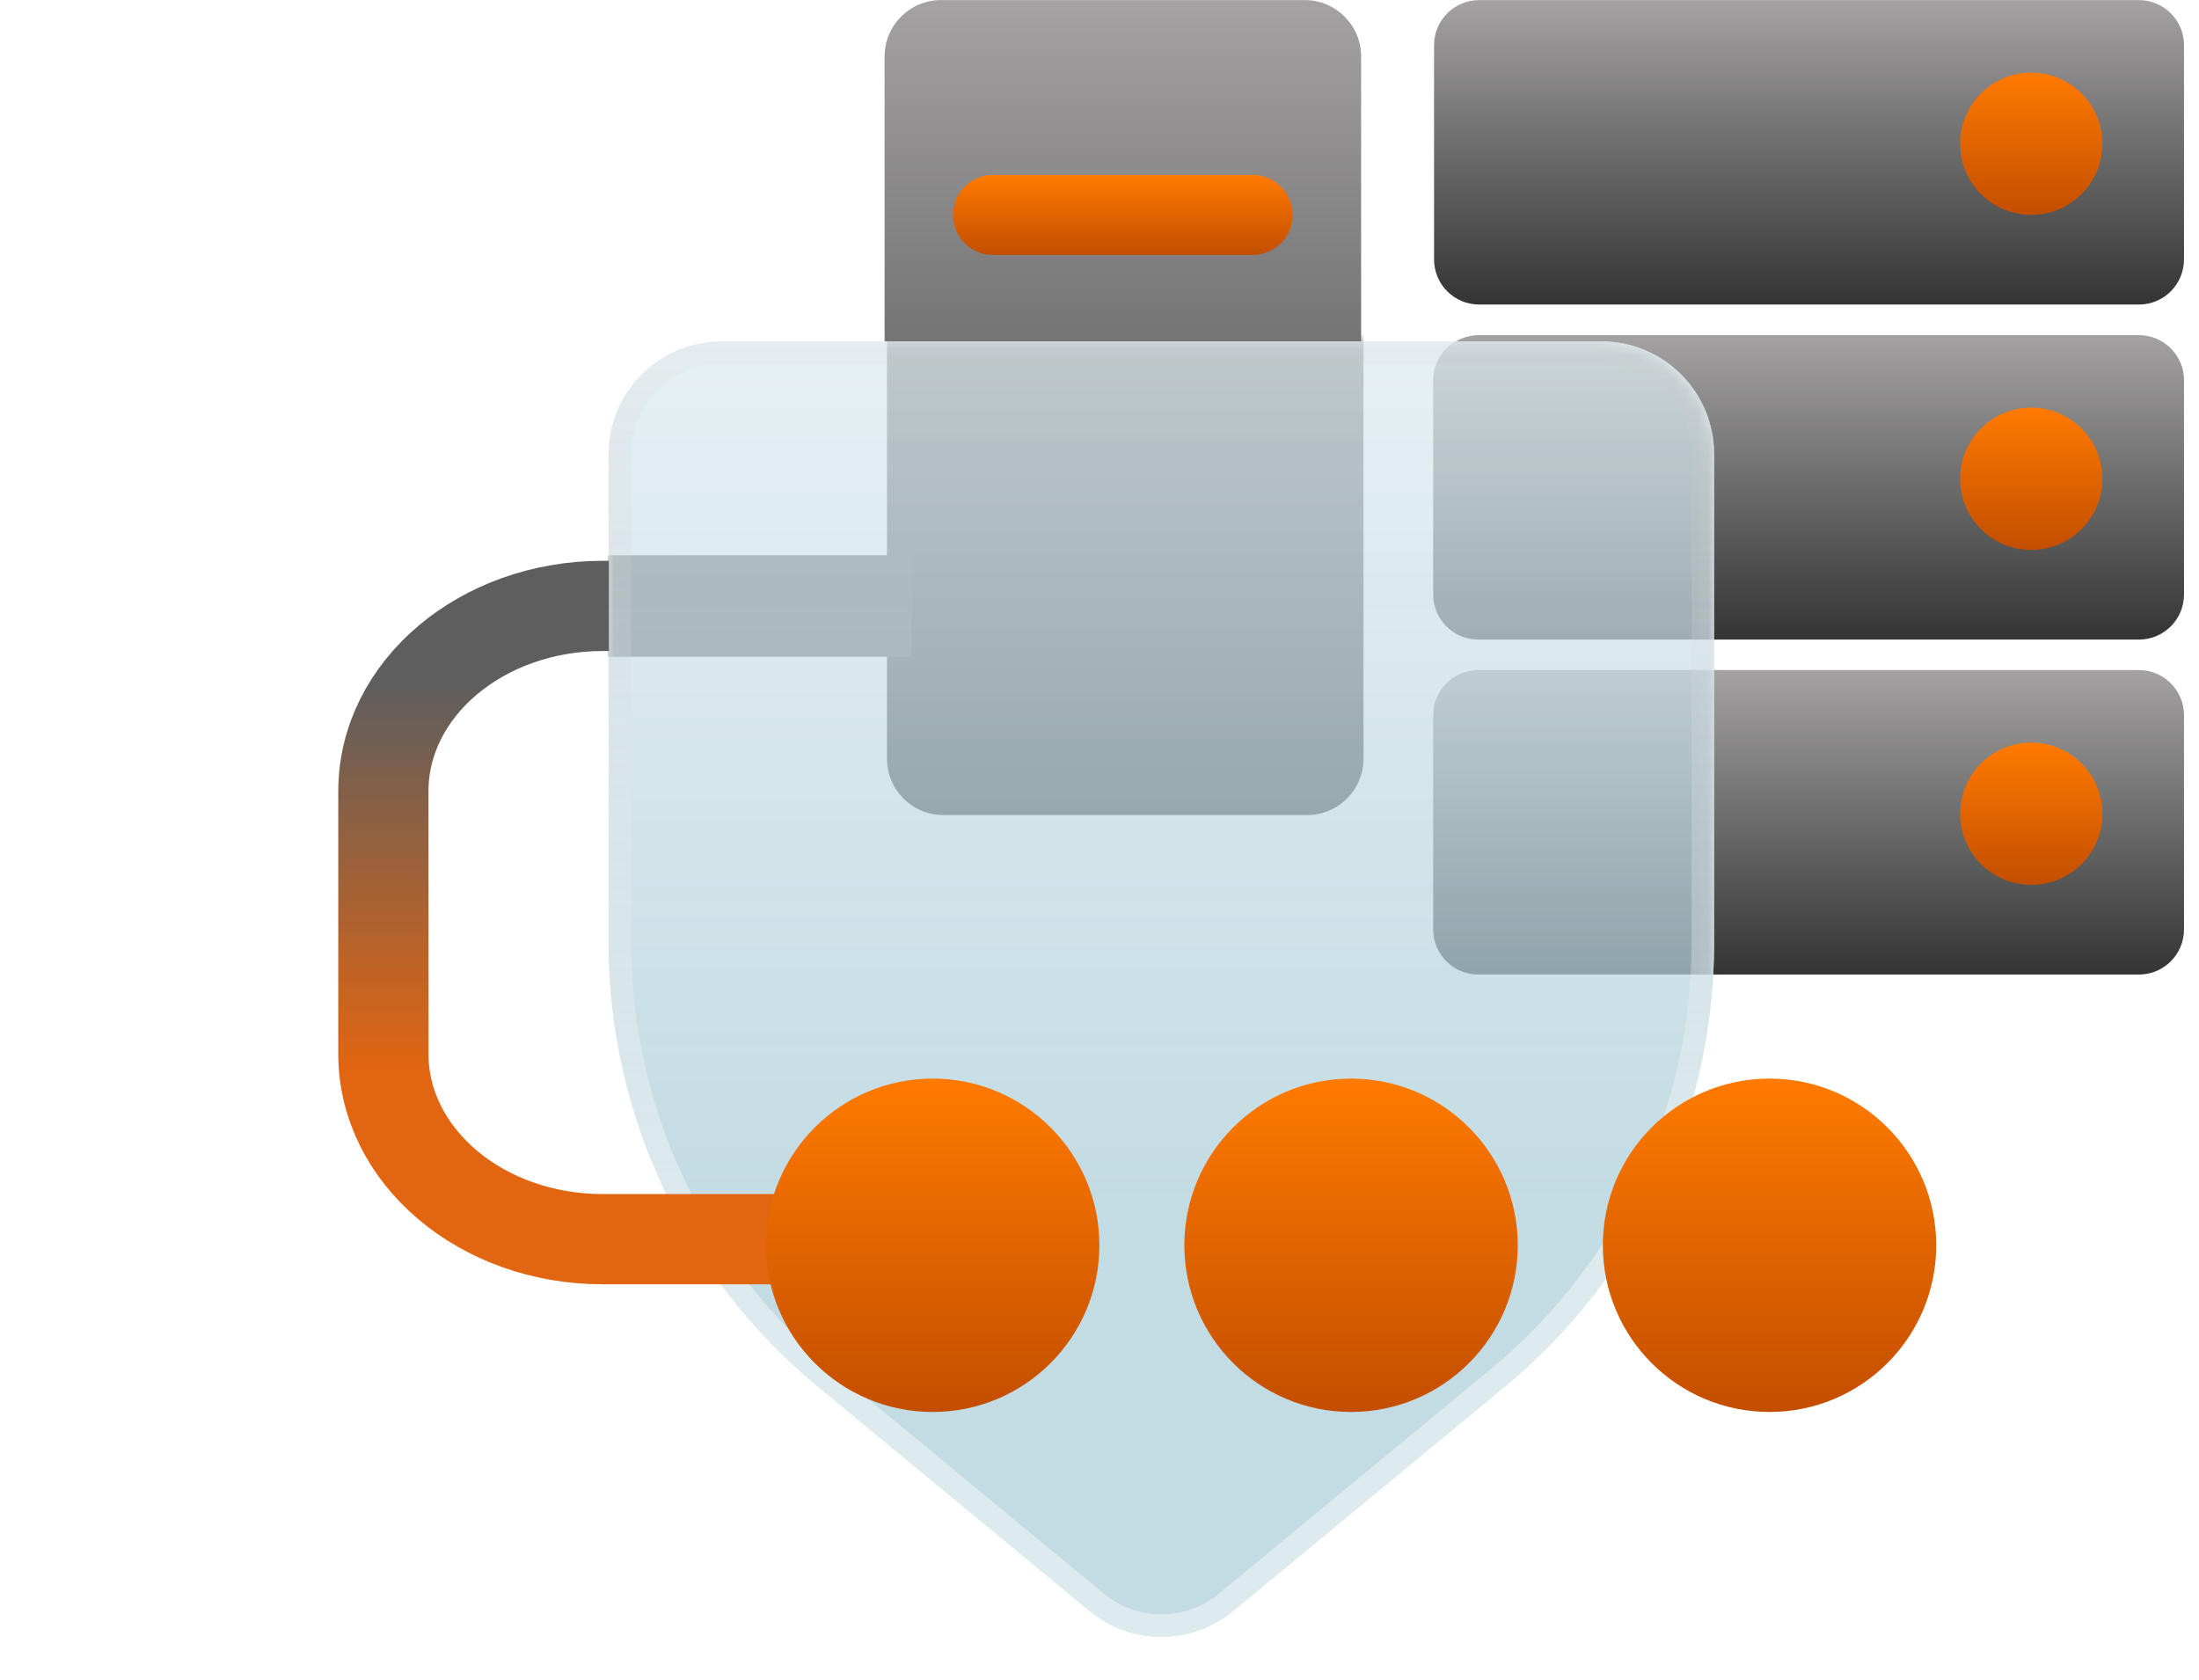
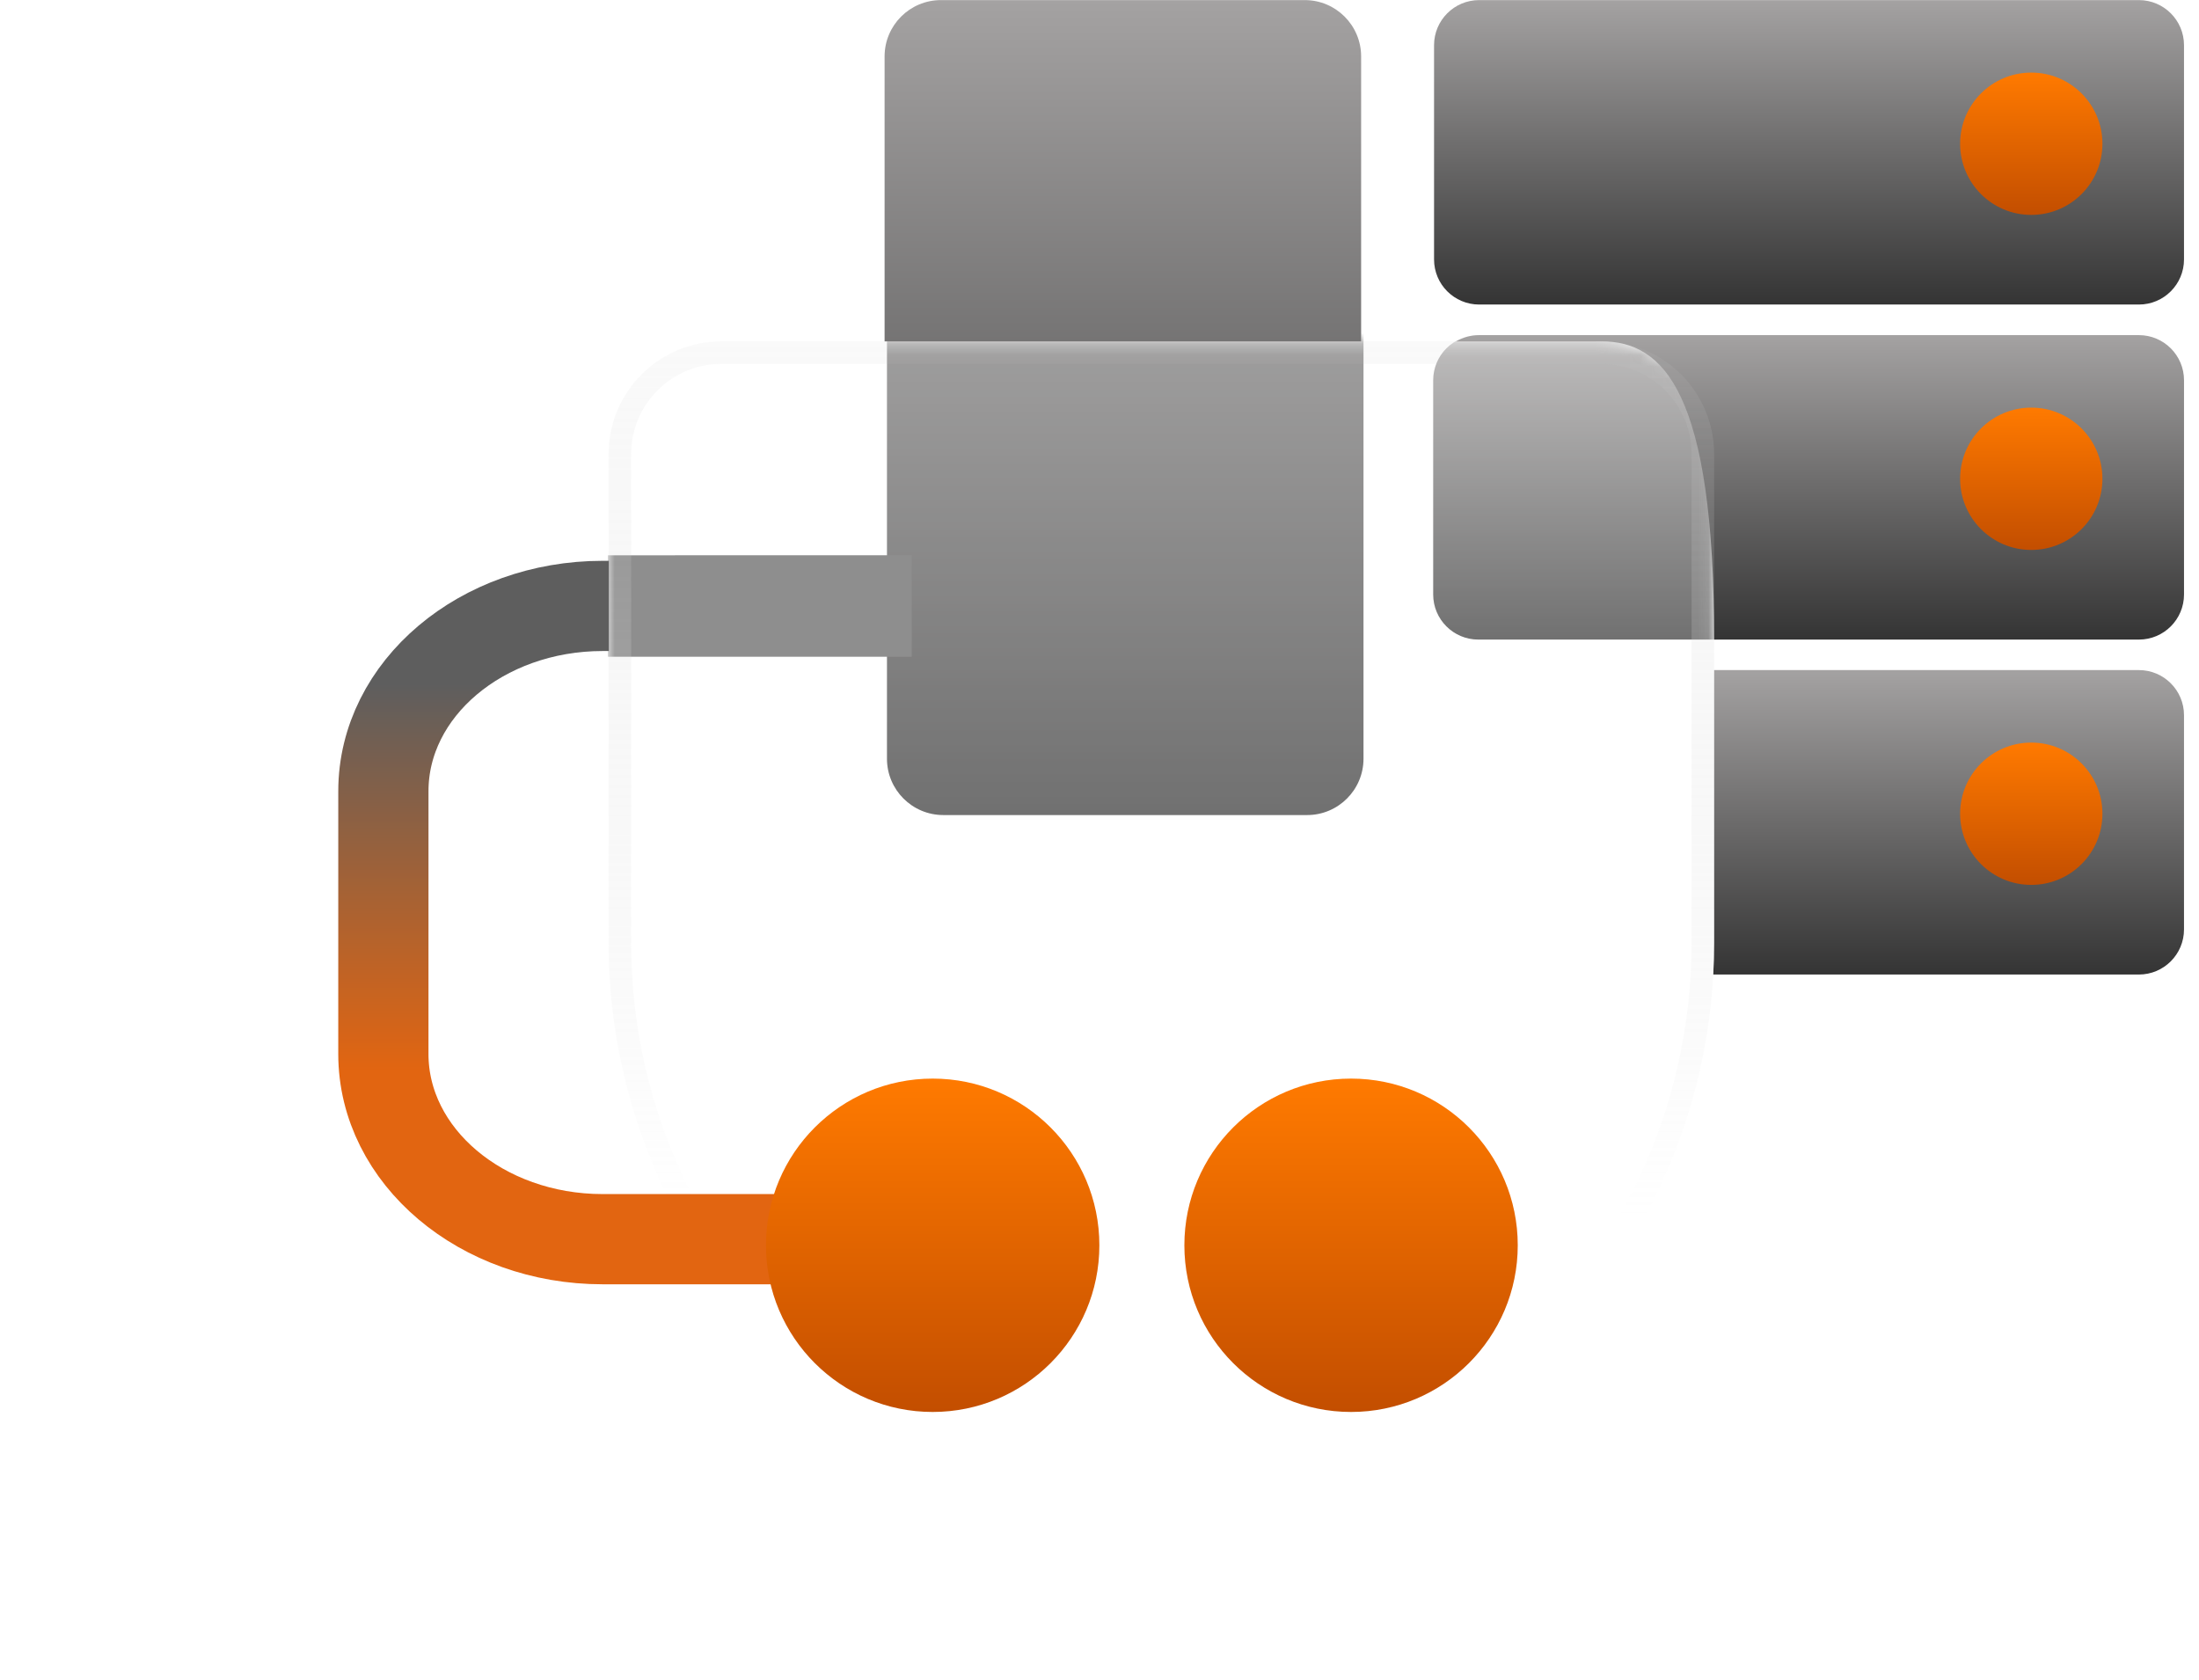
<svg xmlns="http://www.w3.org/2000/svg" width="195" height="149" viewBox="0 0 195 149" fill="none">
  <mask id="mask0_1085_8426" style="mask-type:alpha" maskUnits="userSpaceOnUse" x="53" y="30" width="99" height="116">
    <path fill-rule="evenodd" clip-rule="evenodd" d="M63.891 30.272H141.926C147.449 30.272 151.926 34.749 151.926 40.272V83.617C151.926 98.832 145.133 113.252 133.403 122.94L109.276 142.866C105.58 145.918 100.237 145.918 96.54 142.866L72.414 122.94C60.683 113.252 53.891 98.832 53.891 83.617V40.272C53.891 34.749 58.368 30.272 63.891 30.272Z" fill="#D9D9D9" />
  </mask>
  <g mask="url(#mask0_1085_8426)">
    <g opacity="0.7" filter="url(#filter0_f_1085_8426)">
-       <path d="M189.593 59.422H131.09C128.881 59.422 127.09 61.213 127.09 63.422V82.42C127.09 84.629 128.881 86.42 131.09 86.42H189.593C191.802 86.42 193.593 84.629 193.593 82.42V63.422C193.593 61.213 191.802 59.422 189.593 59.422Z" fill="url(#paint0_linear_1085_8426)" />
      <path d="M189.593 29.719H131.09C128.881 29.719 127.09 31.51 127.09 33.719V52.717C127.09 54.926 128.881 56.717 131.09 56.717H189.593C191.802 56.717 193.593 54.926 193.593 52.717V33.719C193.593 31.51 191.802 29.719 189.593 29.719Z" fill="url(#paint1_linear_1085_8426)" />
      <path d="M115.911 0.008H83.653C80.891 0.008 78.653 2.246 78.653 5.008V67.278C78.653 70.04 80.891 72.278 83.653 72.278H115.911C118.673 72.278 120.911 70.04 120.911 67.278V5.008C120.911 2.246 118.673 0.008 115.911 0.008Z" fill="url(#paint2_linear_1085_8426)" />
      <path d="M80.848 53.739L53.915 53.742" stroke="url(#paint3_linear_1085_8426)" stroke-width="9" />
    </g>
  </g>
  <path fill-rule="evenodd" clip-rule="evenodd" d="M151.926 86.42C151.977 85.489 152.003 84.555 152.003 83.617V59.422H189.67C191.879 59.422 193.67 61.213 193.67 63.422V82.42C193.67 84.629 191.879 86.42 189.67 86.42H151.926Z" fill="url(#paint4_linear_1085_8426)" />
-   <path fill-rule="evenodd" clip-rule="evenodd" d="M131.168 29.719H189.671C191.88 29.719 193.671 31.51 193.671 33.719V52.717C193.671 54.926 191.88 56.717 189.671 56.717H152.003V40.272C152.003 34.749 147.527 30.272 142.003 30.272L129.137 30.272C129.732 29.921 130.426 29.719 131.168 29.719Z" fill="url(#paint5_linear_1085_8426)" />
+   <path fill-rule="evenodd" clip-rule="evenodd" d="M131.168 29.719H189.671C191.88 29.719 193.671 31.51 193.671 33.719V52.717C193.671 54.926 191.88 56.717 189.671 56.717H152.003C152.003 34.749 147.527 30.272 142.003 30.272L129.137 30.272C129.732 29.921 130.426 29.719 131.168 29.719Z" fill="url(#paint5_linear_1085_8426)" />
  <path d="M189.67 0.008H131.167C128.958 0.008 127.167 1.799 127.167 4.008V23.006C127.167 25.215 128.958 27.006 131.167 27.006H189.67C191.879 27.006 193.67 25.215 193.67 23.006V4.008C193.67 1.799 191.879 0.008 189.67 0.008Z" fill="url(#paint6_linear_1085_8426)" />
  <path fill-rule="evenodd" clip-rule="evenodd" d="M83.442 0.008H115.7C118.462 0.008 120.7 2.246 120.7 5.008V30.272L78.442 30.272V5.008C78.442 2.246 80.68 0.008 83.442 0.008Z" fill="url(#paint7_linear_1085_8426)" />
  <path d="M186.436 72.161C186.436 68.677 183.611 65.852 180.126 65.852C176.641 65.852 173.816 68.677 173.816 72.161C173.816 75.646 176.641 78.471 180.126 78.471C183.611 78.471 186.436 75.646 186.436 72.161Z" fill="url(#paint8_linear_1085_8426)" />
  <path d="M186.436 42.458C186.436 38.973 183.611 36.148 180.126 36.148C176.641 36.148 173.816 38.973 173.816 42.458C173.816 45.943 176.641 48.768 180.126 48.768C183.611 48.768 186.436 45.943 186.436 42.458Z" fill="url(#paint9_linear_1085_8426)" />
  <path d="M186.436 12.747C186.436 9.262 183.611 6.438 180.126 6.438C176.641 6.438 173.816 9.262 173.816 12.747C173.816 16.232 176.641 19.057 180.126 19.057C183.611 19.057 186.436 16.232 186.436 12.747Z" fill="url(#paint10_linear_1085_8426)" />
-   <path d="M111.085 15.516H88.057C86.099 15.516 84.511 17.103 84.511 19.062C84.511 21.02 86.099 22.608 88.057 22.608H111.085C113.043 22.608 114.631 21.02 114.631 19.062C114.631 17.103 113.043 15.516 111.085 15.516Z" fill="url(#paint11_linear_1085_8426)" />
-   <path d="M152.003 83.617C152.003 98.832 145.21 113.252 133.479 122.94L109.353 142.866C105.657 145.919 100.314 145.919 96.618 142.866L72.491 122.94C60.761 113.252 53.968 98.832 53.968 83.617V40.272C53.968 34.749 58.445 30.272 63.968 30.272L142.003 30.272C147.526 30.272 152.003 34.749 152.003 40.272V83.617Z" fill="url(#paint12_linear_1085_8426)" />
  <path d="M151.003 83.617C151.003 98.534 144.343 112.671 132.843 122.169L108.716 142.095C105.39 144.842 100.581 144.842 97.254 142.095L73.128 122.169C61.627 112.671 54.968 98.534 54.968 83.617V40.272C54.968 35.302 58.997 31.272 63.968 31.272L142.003 31.272C146.974 31.272 151.003 35.302 151.003 40.272V83.617Z" stroke="url(#paint13_linear_1085_8426)" stroke-width="2" />
  <path d="M80.42 109.889H53.442C42.702 109.889 33.996 102.533 33.996 93.461L33.997 70.159C33.998 61.088 42.702 53.734 53.44 53.732H53.99" stroke="url(#paint14_linear_1085_8426)" stroke-width="8" />
  <path d="M67.925 110.43C67.925 102.266 74.543 95.648 82.706 95.648C90.87 95.648 97.488 102.266 97.488 110.43C97.488 118.594 90.87 125.211 82.706 125.211C74.543 125.211 67.925 118.594 67.925 110.43Z" fill="url(#paint15_linear_1085_8426)" />
  <path d="M105.026 110.43C105.026 102.266 111.644 95.648 119.808 95.648C127.971 95.648 134.589 102.266 134.589 110.43C134.589 118.594 127.971 125.211 119.808 125.211C111.644 125.211 105.026 118.594 105.026 110.43Z" fill="url(#paint16_linear_1085_8426)" />
-   <path d="M142.135 110.43C142.135 102.266 148.753 95.648 156.917 95.648C165.08 95.648 171.698 102.266 171.698 110.43C171.698 118.594 165.08 125.211 156.917 125.211C148.753 125.211 142.135 118.594 142.135 110.43Z" fill="url(#paint17_linear_1085_8426)" />
  <defs>
    <filter id="filter0_f_1085_8426" x="43.914" y="-9.992" width="159.679" height="106.412" filterUnits="userSpaceOnUse" color-interpolation-filters="sRGB">
      <feFlood flood-opacity="0" result="BackgroundImageFix" />
      <feBlend mode="normal" in="SourceGraphic" in2="BackgroundImageFix" result="shape" />
      <feGaussianBlur stdDeviation="5" result="effect1_foregroundBlur_1085_8426" />
    </filter>
    <linearGradient id="paint0_linear_1085_8426" x1="160.341" y1="59.422" x2="160.341" y2="86.42" gradientUnits="userSpaceOnUse">
      <stop stop-color="#A4A2A2" />
      <stop offset="1" stop-color="#343434" />
    </linearGradient>
    <linearGradient id="paint1_linear_1085_8426" x1="160.341" y1="29.719" x2="160.341" y2="56.717" gradientUnits="userSpaceOnUse">
      <stop stop-color="#A4A2A2" />
      <stop offset="1" stop-color="#343434" />
    </linearGradient>
    <linearGradient id="paint2_linear_1085_8426" x1="99.782" y1="0.008" x2="99.782" y2="72.278" gradientUnits="userSpaceOnUse">
      <stop stop-color="#A4A2A2" />
      <stop offset="1" stop-color="#343434" />
    </linearGradient>
    <linearGradient id="paint3_linear_1085_8426" x1="67.89" y1="48.486" x2="67.89" y2="-1.853" gradientUnits="userSpaceOnUse">
      <stop offset="0.081" stop-color="#5E5E5E" />
      <stop offset="1" stop-color="#E26511" />
    </linearGradient>
    <linearGradient id="paint4_linear_1085_8426" x1="160.418" y1="59.422" x2="160.418" y2="86.42" gradientUnits="userSpaceOnUse">
      <stop stop-color="#A4A2A2" />
      <stop offset="1" stop-color="#343434" />
    </linearGradient>
    <linearGradient id="paint5_linear_1085_8426" x1="160.418" y1="29.719" x2="160.418" y2="56.717" gradientUnits="userSpaceOnUse">
      <stop stop-color="#A4A2A2" />
      <stop offset="1" stop-color="#343434" />
    </linearGradient>
    <linearGradient id="paint6_linear_1085_8426" x1="160.418" y1="0.008" x2="160.418" y2="27.006" gradientUnits="userSpaceOnUse">
      <stop stop-color="#A4A2A2" />
      <stop offset="1" stop-color="#343434" />
    </linearGradient>
    <linearGradient id="paint7_linear_1085_8426" x1="99.571" y1="0.008" x2="99.571" y2="72.278" gradientUnits="userSpaceOnUse">
      <stop stop-color="#A4A2A2" />
      <stop offset="1" stop-color="#343434" />
    </linearGradient>
    <linearGradient id="paint8_linear_1085_8426" x1="180.125" y1="65.852" x2="180.125" y2="78.471" gradientUnits="userSpaceOnUse">
      <stop stop-color="#FF7A00" />
      <stop offset="1" stop-color="#C34E00" />
    </linearGradient>
    <linearGradient id="paint9_linear_1085_8426" x1="180.125" y1="36.148" x2="180.125" y2="48.768" gradientUnits="userSpaceOnUse">
      <stop stop-color="#FF7A00" />
      <stop offset="1" stop-color="#C34E00" />
    </linearGradient>
    <linearGradient id="paint10_linear_1085_8426" x1="180.125" y1="6.438" x2="180.125" y2="19.057" gradientUnits="userSpaceOnUse">
      <stop stop-color="#FF7A00" />
      <stop offset="1" stop-color="#C34E00" />
    </linearGradient>
    <linearGradient id="paint11_linear_1085_8426" x1="99.571" y1="15.516" x2="99.571" y2="22.608" gradientUnits="userSpaceOnUse">
      <stop stop-color="#FF7A00" />
      <stop offset="1" stop-color="#C34E00" />
    </linearGradient>
    <linearGradient id="paint12_linear_1085_8426" x1="102.985" y1="107.641" x2="102.985" y2="8.681" gradientUnits="userSpaceOnUse">
      <stop stop-color="#95C0CE" stop-opacity="0.57" />
      <stop offset="1" stop-color="#E8F1F3" stop-opacity="0.6" />
    </linearGradient>
    <linearGradient id="paint13_linear_1085_8426" x1="102.985" y1="107.641" x2="102.985" y2="8.681" gradientUnits="userSpaceOnUse">
      <stop stop-color="white" stop-opacity="0.43" />
      <stop offset="1" stop-color="#B7B7B7" stop-opacity="0" />
    </linearGradient>
    <linearGradient id="paint14_linear_1085_8426" x1="43.617" y1="57.633" x2="43.617" y2="94.987" gradientUnits="userSpaceOnUse">
      <stop offset="0.081" stop-color="#5E5E5E" />
      <stop offset="1" stop-color="#E26511" />
    </linearGradient>
    <linearGradient id="paint15_linear_1085_8426" x1="82.706" y1="95.648" x2="82.706" y2="125.211" gradientUnits="userSpaceOnUse">
      <stop stop-color="#FF7A00" />
      <stop offset="1" stop-color="#C34E00" />
    </linearGradient>
    <linearGradient id="paint16_linear_1085_8426" x1="119.808" y1="95.648" x2="119.808" y2="125.211" gradientUnits="userSpaceOnUse">
      <stop stop-color="#FF7A00" />
      <stop offset="1" stop-color="#C34E00" />
    </linearGradient>
    <linearGradient id="paint17_linear_1085_8426" x1="156.917" y1="95.648" x2="156.917" y2="125.211" gradientUnits="userSpaceOnUse">
      <stop stop-color="#FF7A00" />
      <stop offset="1" stop-color="#C34E00" />
    </linearGradient>
  </defs>
</svg>